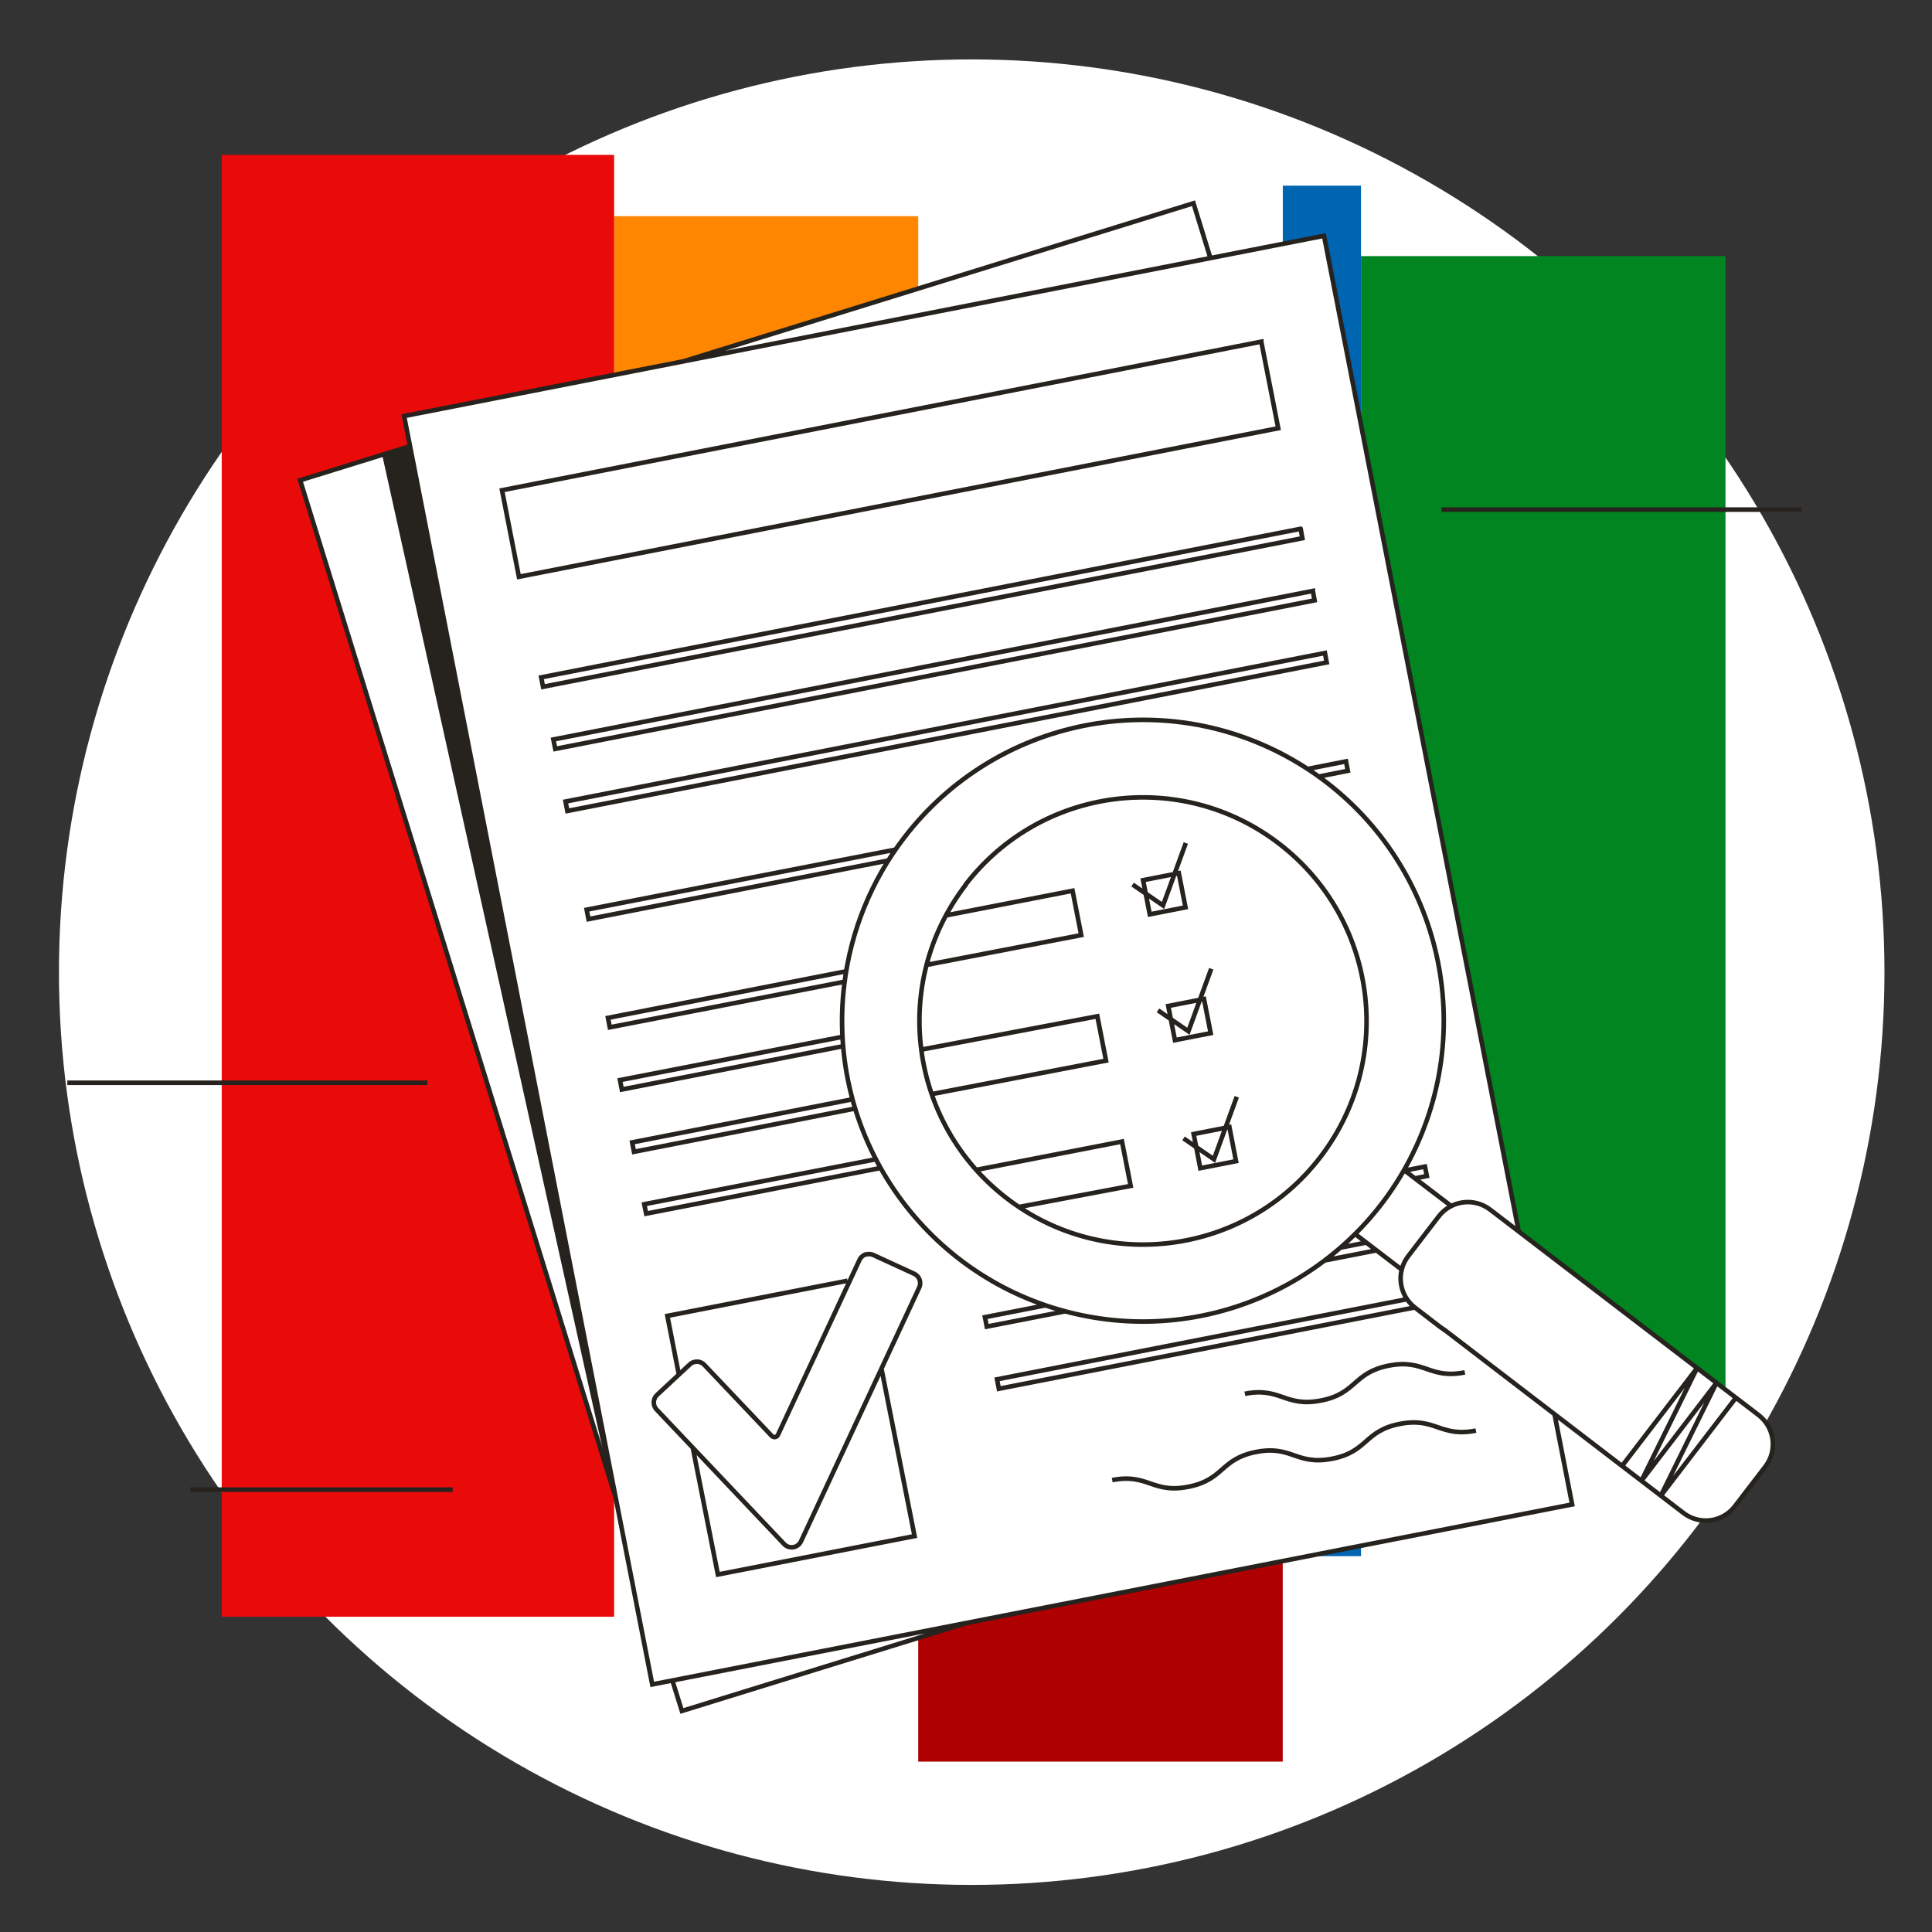
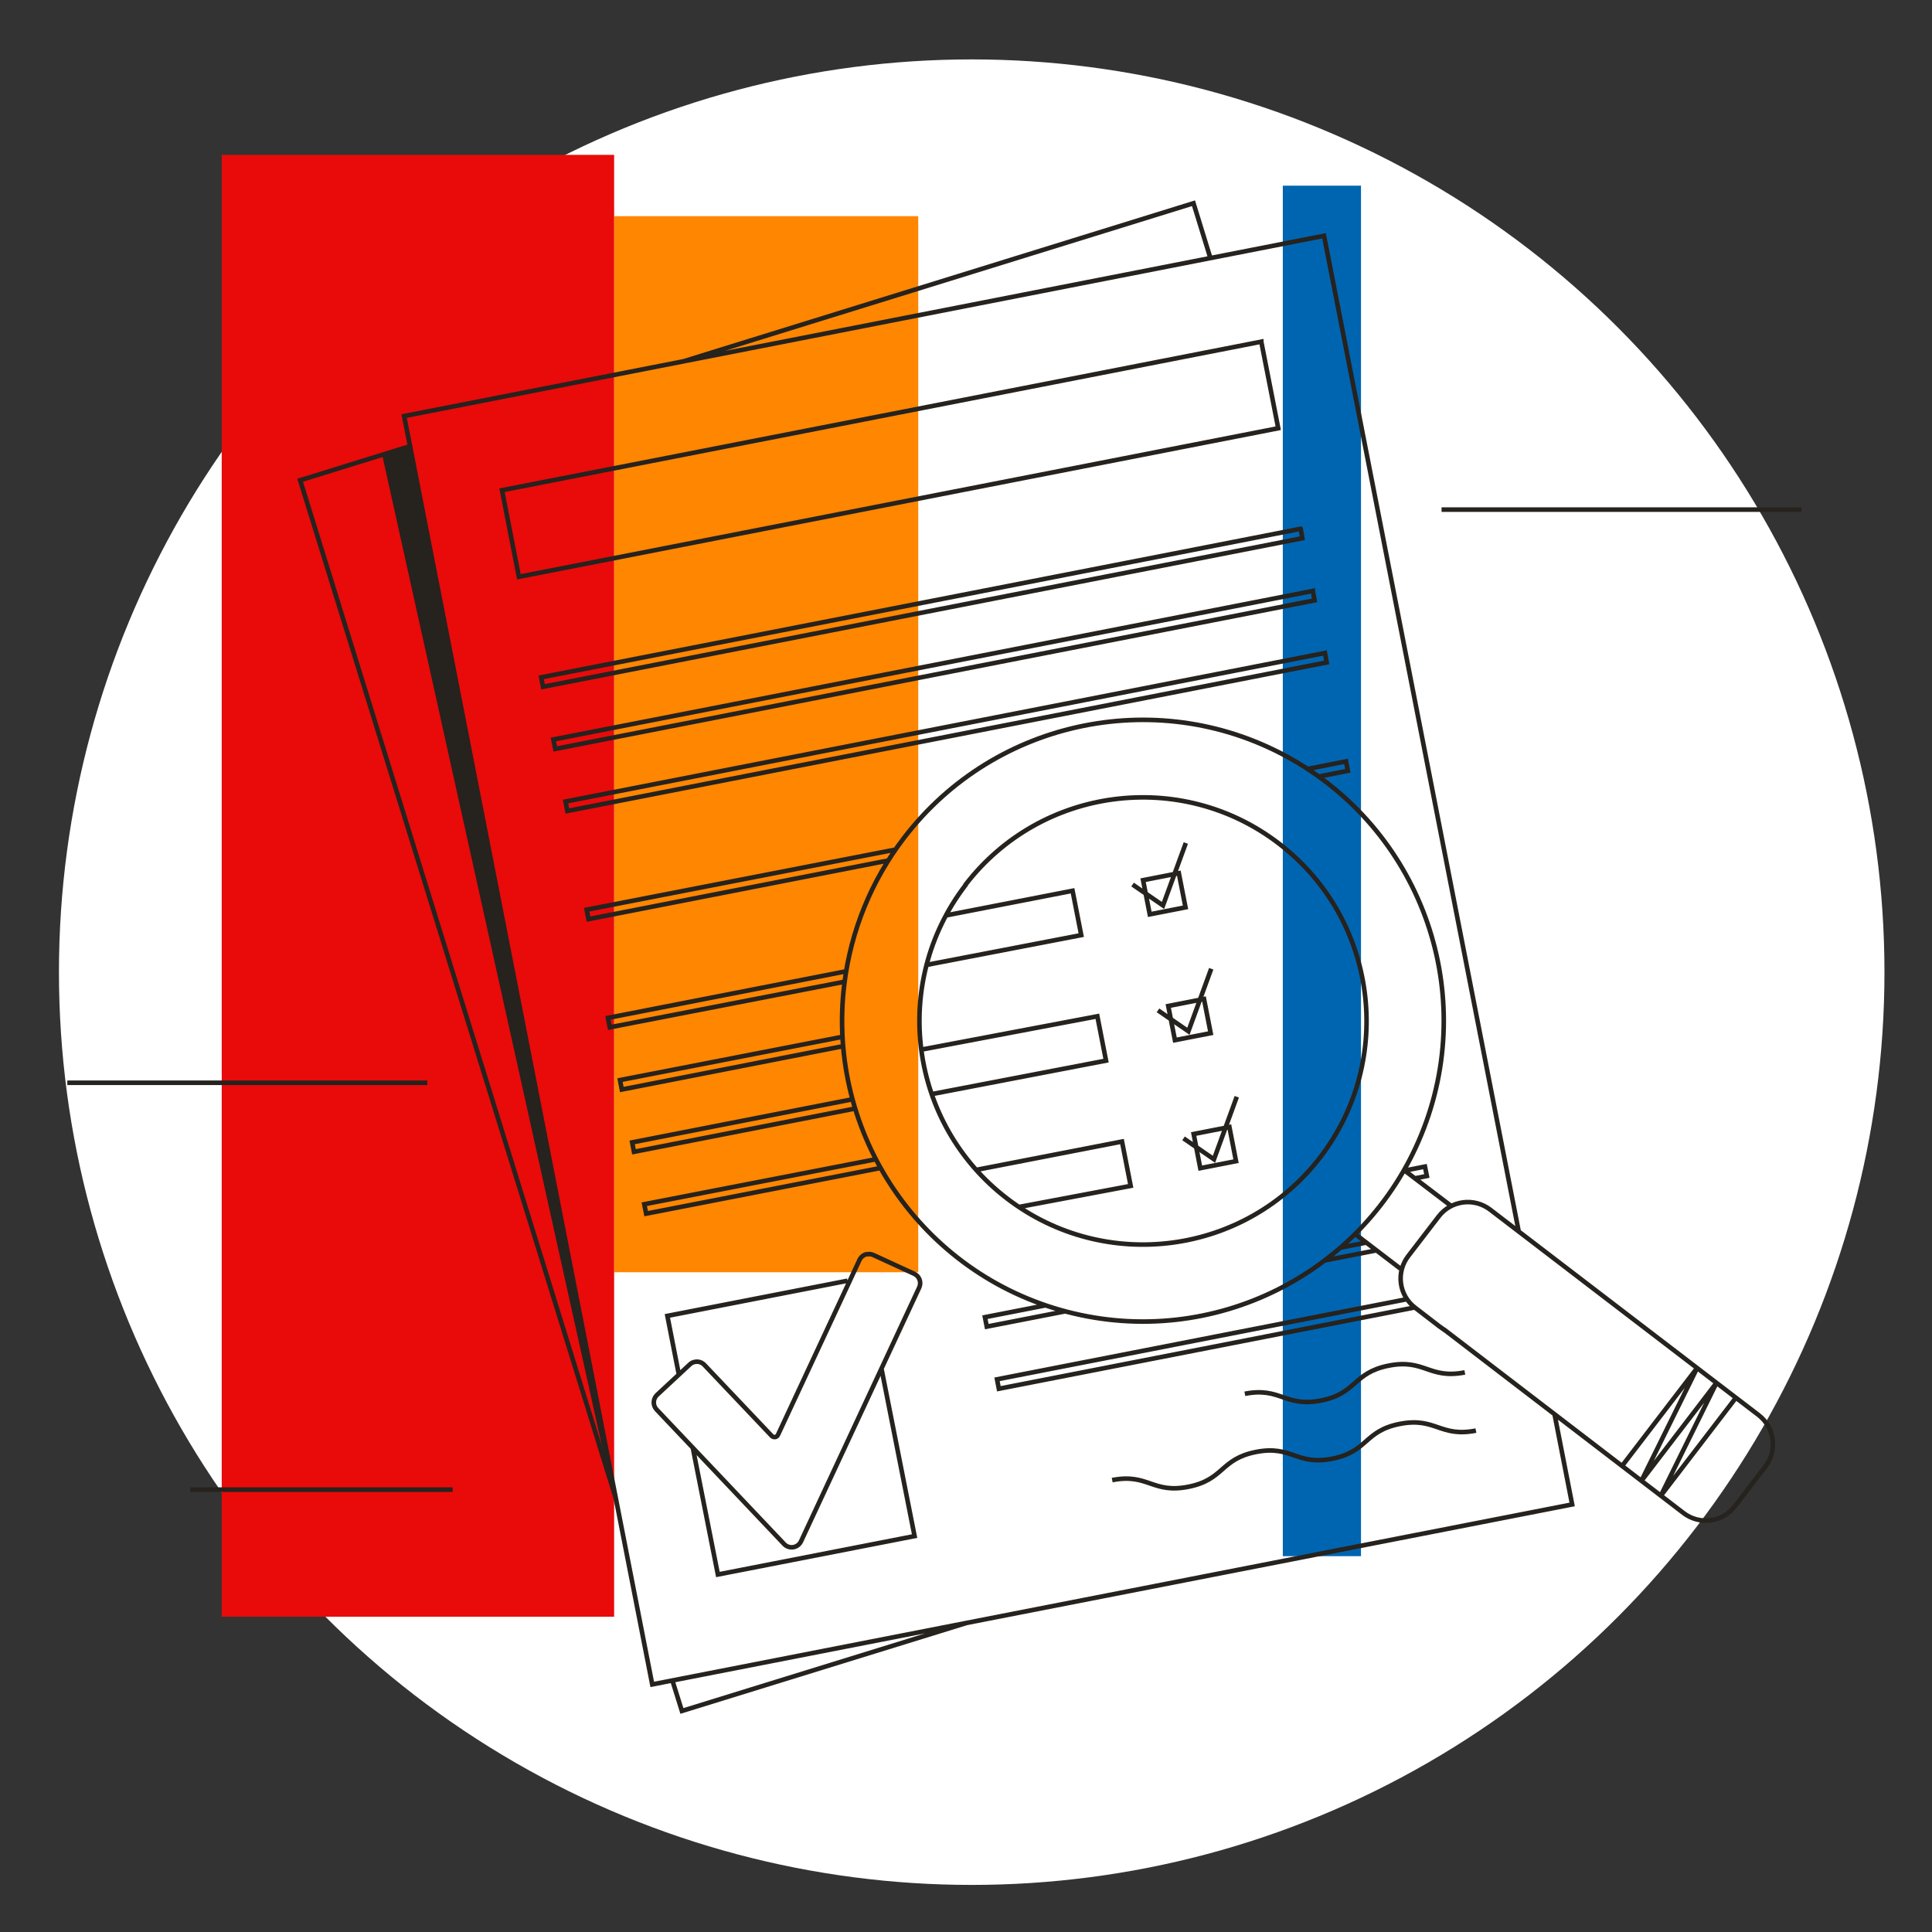
<svg xmlns="http://www.w3.org/2000/svg" width="254" height="254" viewBox="0 0 254 254">
  <rect x="0" y="0" width="254" height="254" fill="#333333" stroke="none" />
  <g fill="none" fill-rule="evenodd">
    <g>
      <g>
        <g transform="translate(-228 -626) translate(0 578) translate(228 48)">
          <circle cx="127.75" cy="127.81" r="120" fill="#FFF" fill-rule="nonzero" />
          <g fill-rule="nonzero">
            <path fill="#FF8600" d="M2.31 57.85H141.15V97.83H2.31z" transform="translate(29 20) rotate(90 71.73 77.84)" />
-             <path fill="#AE0000" d="M22.3 94.26H209.06V142.18H22.3z" transform="translate(29 20) rotate(90 115.68 118.22)" />
+             <path fill="#AE0000" d="M22.3 94.26V142.18H22.3z" transform="translate(29 20) rotate(90 115.68 118.22)" />
            <path fill="#0065B1" d="M54.7 89.36H234.88V99.64H54.7z" transform="translate(29 20) rotate(90 144.79 94.5)" />
            <path fill="#E90A0A" d="M-70.15 70.66H122.04V122.25H-70.15z" transform="translate(29 20) rotate(90 25.945 96.455)" />
-             <path fill="#008520" d="M98.825 64.775H248.955V112.695H98.825z" transform="translate(29 20) rotate(90 173.89 88.735)" />
          </g>
-           <path fill="#FFF" fill-rule="nonzero" d="M231.19 186l-31.54-24.17v-.09L174.07 31l-14.91 3-2.25-7.24-67.13 20.77-36.65 7.17.77 4-14.44 4.44L80.8 196.43l.1.44 4.81 24.59 2.65-.51 1.25 4L127 213.39l79.73-15.6-2.33-11.93 17 13c1.015.782 2.3 1.128 3.57.96 1.27-.166 2.422-.832 3.2-1.85l4-5.21c1.59-2.139 1.152-5.16-.98-6.76z" />
          <path stroke="#26221E" stroke-width=".6" d="M89.68 47.56l67.23-20.84 2.24 7.28M53.9 58.66l-14.44 4.48 41.35 133.35m7.59 24.45l1.25 4L127 213.39M25 195.84h34.51M8.85 142.35h47.33M189.52 67h47.33m-37.2 94.83L174.07 31 53.13 54.7l32.62 166.75 120.94-23.66-2.3-11.79m-20.12-19.09l-5.9-4.51m12.35-3.9l-5.91-4.5M111 129.4c-2.4 19.668 10.123 38.077 29.298 43.067 19.175 4.99 39.083-4.98 46.575-23.322 7.491-18.343.253-39.399-16.933-49.259s-39.016-5.481-51.07 10.244c-4.298 5.605-7.016 12.259-7.87 19.27m79.12 45.6l31.2 23.91c1.015.782 2.3 1.128 3.57.96 1.27-.166 2.422-.832 3.2-1.85l4-5.21c1.622-2.121 1.219-5.155-.9-6.78l-35.28-27c-2.118-1.62-5.149-1.218-6.77.9l-4 5.21c-.782 1.015-1.128 2.3-.96 3.57.166 1.27.832 2.422 1.85 3.2l3.21 2.47.88.62zm-63.18-58.64c-9.871 12.884-7.43 31.33 5.452 41.203 12.883 9.872 31.33 7.433 41.204-5.45 9.873-12.881 7.435-31.328-5.446-41.203-12.873-9.882-31.318-7.465-41.21 5.4v.05zm101.28 67.4l-9.87 12.88 7.32-14.84-9.87 12.88 7.32-14.83-9.87 12.88M165.82 44.92L66 64.45l2.22 11.38 99.83-19.53-2.23-11.38zm5.18 24.6L71.15 89.05l.24 1.24 99.83-19.53-.22-1.24zm1.6 8.17L72.75 97.22l.25 1.24 99.83-19.53-.23-1.24zm1.59 8.16l-99.84 19.53.24 1.24 99.83-19.53-.23-1.24zm-62.92 41.84l-31.34 6.13.24 1.24 30.9-6m-.27 7.24L81.51 142l.24 1.24 29.11-5.7m1.13 7l-28.88 5.65.24 1.24 29.08-5.69m2.71 6.67l-30.44 5.91.25 1.24 30.81-6m57.59-51.46l3.85-.76-.24-1.24-5.07 1m-54.12 10.59l-40.64 7.91.24 1.24 39.42-7.71M186 154.92l1.59-.31-.25-1.24-2.83.56m-4.92 9.44l-3.39.66m-2.08 1.69l6.81-1.33m-43.51 7.23l-7.93 1.55.24 1.24 10.26-2m45-1.61l-53.91 10.54.24 1.24L186 171.89m-94.9 18.53L94.38 207l25.86-5.05-4.35-22m-4.47-11.57L87.74 173l1.52 7.77m24.74-15.9c-.438.08-.81.367-1 .77l-10.72 23c-.069.151-.207.26-.37.29-.165.02-.33-.035-.45-.15l-8.86-9.34c-.31-.329-.765-.48-1.21-.4-.268.037-.517.16-.71.35l-4.3 4c-.264.249-.417.592-.427.955-.01.362.126.713.377.975L103.09 203c.31.327.76.48 1.205.407.445-.072.825-.359 1.015-.767l15.54-33.37c.152-.329.167-.705.042-1.044-.126-.34-.382-.616-.712-.766l-5.35-2.46c-.247-.114-.522-.152-.79-.11l-.04-.02zm7.74-38l20.41-3.93-1.14-5.83-16.74 3.26m-1.86 23.49l23-4.42-1.14-5.83L121.1 138m12.76 20.7l14.79-2.79-1.14-5.83-19.14 3.72m26.61-39l-4.7.92.88 4.49 4.7-.92-.88-4.49zm3.31 16.54l-4.7.92.88 4.49 4.7-.92-.88-4.49zm3.34 16.83l-4.7.92.87 4.49 4.7-.92-.87-4.49zm-15.41 46.42c4.72-.93 5.26 1.81 10 .88s4.19-3.65 8.91-4.58c4.72-.93 5.26 1.81 10 .89s4.19-3.66 8.91-4.58c4.72-.92 5.26 1.81 10 .88m-30.38-4.84c4.72-.92 5.26 1.81 10 .89s4.19-3.66 8.92-4.59c4.73-.93 5.26 1.81 10 .89m-43.68-64.14l4 2.75 3-8.21m-3.66 22l4 2.75 3-8.22m-3.64 22.3l4 2.75 3-8.22" />
          <path fill="#26221E" fill-rule="nonzero" d="M50.24 59.79L80.99 198.46 54.15 58.58z" />
        </g>
      </g>
    </g>
  </g>
</svg>